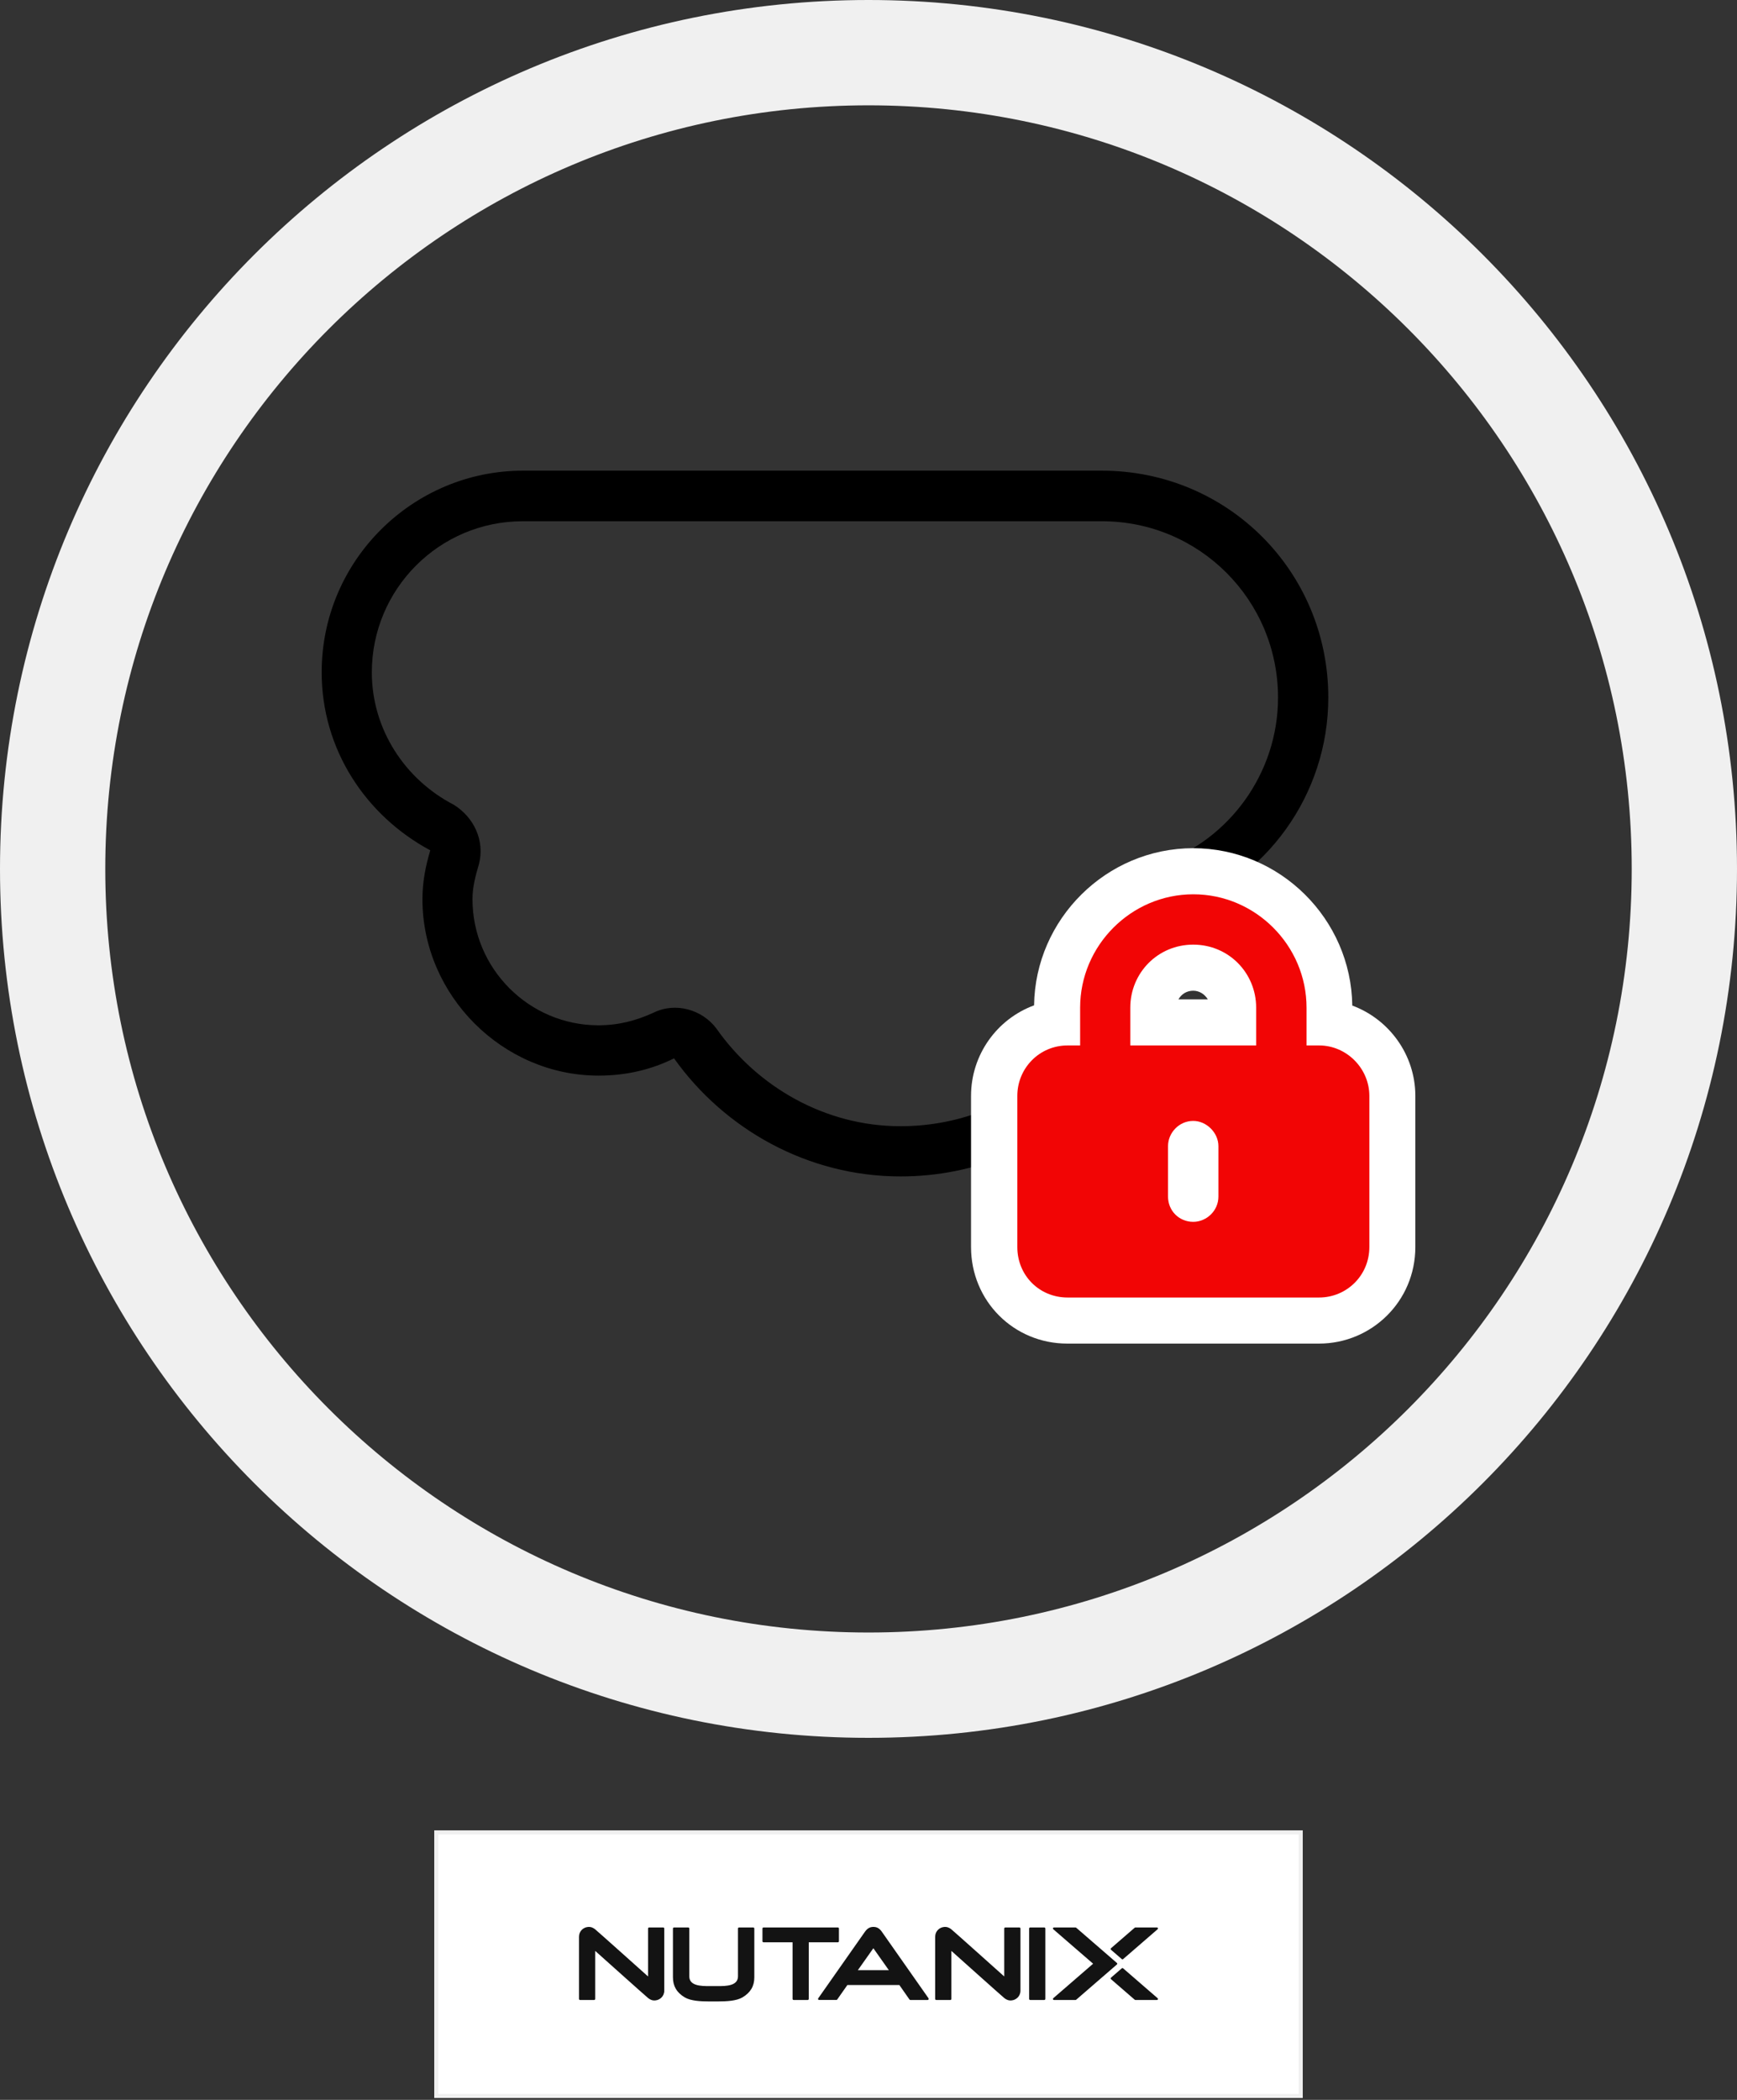
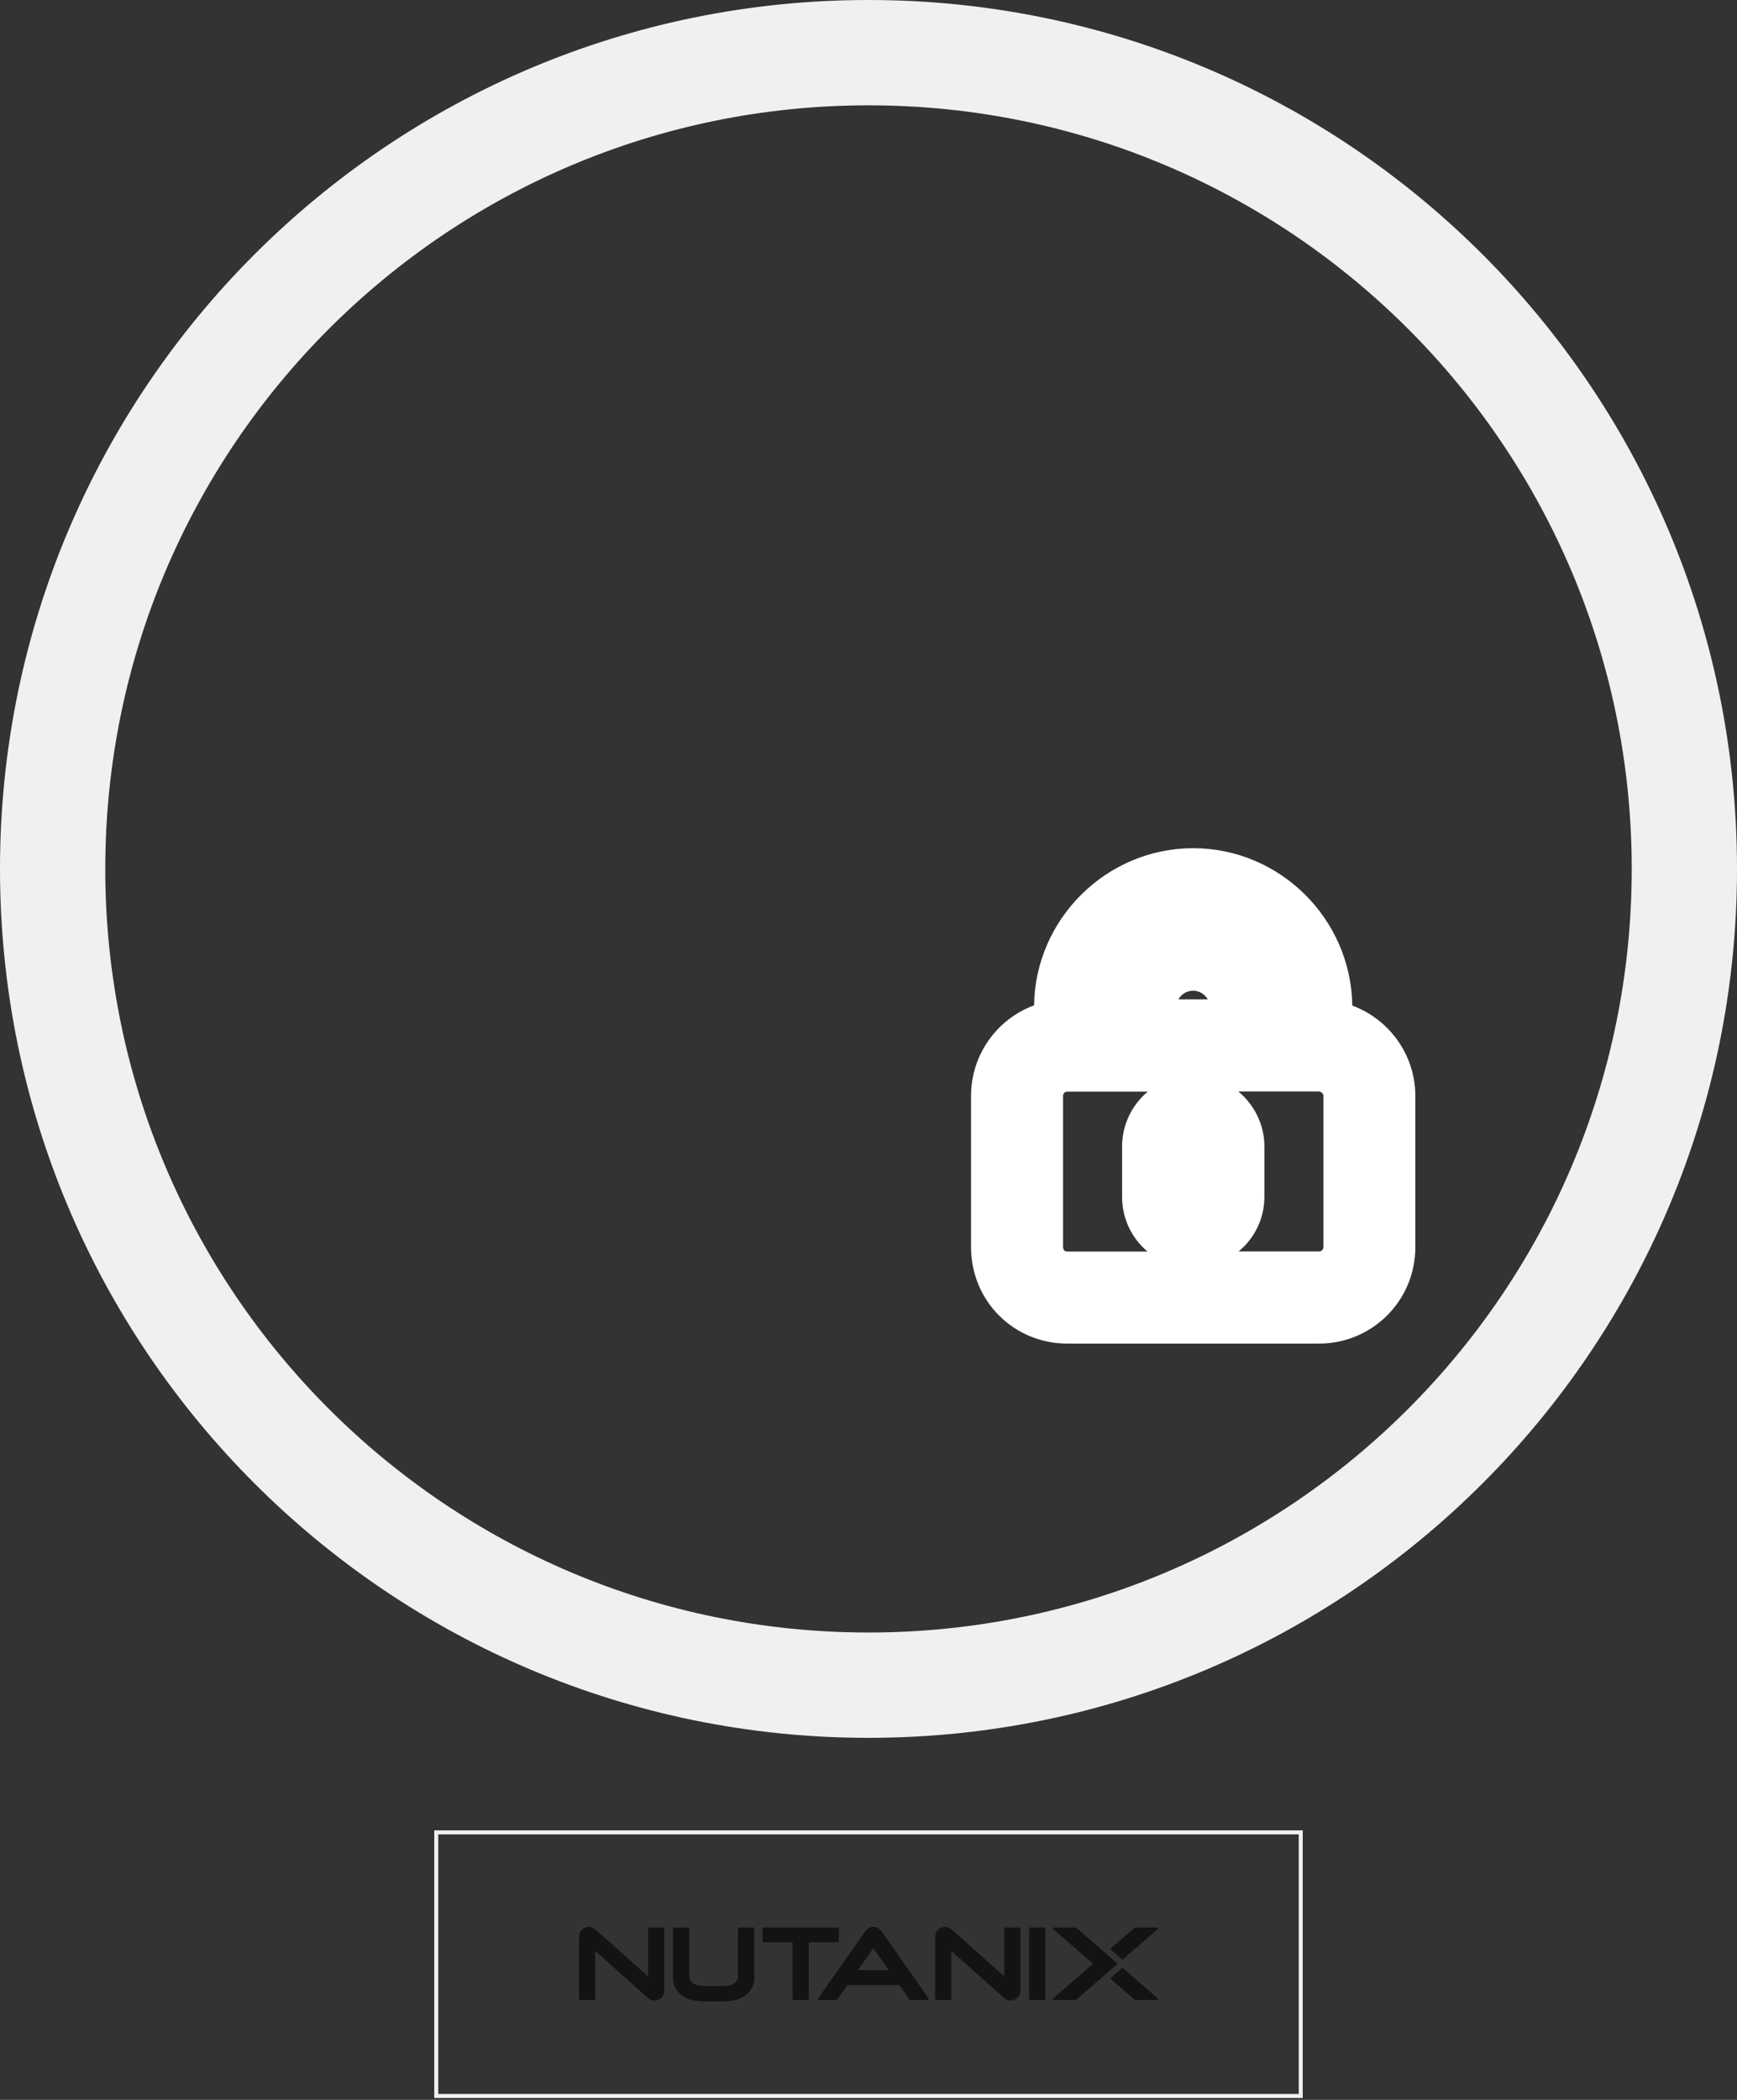
<svg xmlns="http://www.w3.org/2000/svg" width="432" height="522" viewBox="0 0 432 522" fill="none">
  <rect x="0" y="0" width="432" height="522" fill="#333333" stroke="none" />
-   <rect x="108.5" y="455.5" width="215" height="65.528" fill="white" />
  <rect x="108.5" y="455.5" width="215" height="65.528" stroke="#F0F0F0" />
-   <path d="M208.381 482.826H201.155C201.155 482.826 201.143 482.83 201.143 482.838V496.895C201.143 497.046 201.024 497.165 200.872 497.165H197.385C197.234 497.165 197.114 497.046 197.114 496.895V482.838C197.114 482.838 197.11 482.826 197.102 482.826H189.897C189.746 482.826 189.626 482.706 189.626 482.555V479.406C189.626 479.255 189.746 479.135 189.897 479.135H208.377C208.528 479.135 208.647 479.255 208.647 479.406V482.555C208.647 482.706 208.528 482.826 208.377 482.826H208.381ZM259.712 479.135H256.22C256.069 479.135 255.95 479.255 255.95 479.406V496.895C255.95 497.046 256.069 497.165 256.22 497.165H259.712C259.863 497.165 259.982 497.046 259.982 496.895V479.406C259.982 479.255 259.863 479.135 259.712 479.135ZM287.913 496.727C287.993 496.795 288.02 496.907 287.985 497.002C287.949 497.098 287.853 497.165 287.75 497.165H282.375C282.316 497.165 282.256 497.145 282.212 497.106L276.308 491.994C276.253 491.946 276.221 491.879 276.221 491.807C276.221 491.735 276.253 491.668 276.308 491.62L278.996 489.295C279.087 489.215 279.226 489.215 279.322 489.295L287.913 496.731V496.727ZM278.996 487.01C279.043 487.05 279.099 487.069 279.159 487.069C279.218 487.069 279.274 487.05 279.322 487.01L287.913 479.573C287.993 479.506 288.02 479.394 287.985 479.299C287.949 479.203 287.853 479.135 287.75 479.135H282.375C282.316 479.135 282.256 479.155 282.212 479.195L276.308 484.307C276.253 484.354 276.221 484.422 276.221 484.494C276.221 484.565 276.253 484.633 276.308 484.681L278.996 487.006V487.01ZM277.869 488.152C277.869 488.081 277.837 488.013 277.781 487.965L267.654 479.199C267.61 479.159 267.55 479.139 267.49 479.139H262.116C262.013 479.139 261.917 479.203 261.881 479.303C261.845 479.402 261.873 479.51 261.953 479.577L271.854 488.144C271.854 488.144 271.858 488.156 271.854 488.16L261.953 496.727C261.873 496.795 261.845 496.907 261.881 497.002C261.917 497.098 262.013 497.165 262.116 497.165H267.49C267.55 497.165 267.61 497.145 267.654 497.106L277.781 488.339C277.837 488.292 277.869 488.224 277.869 488.152ZM148.033 484.995C148.033 484.995 148.045 484.979 148.053 484.987C148.582 485.461 160.645 496.262 161.226 496.719C161.739 497.121 162.332 497.372 163.105 497.257C164.104 497.133 165.207 496.281 165.207 494.84V479.406C165.207 479.255 165.087 479.135 164.936 479.135H161.445C161.293 479.135 161.174 479.255 161.174 479.406V491.293C161.174 491.293 161.162 491.309 161.154 491.301C160.625 490.828 148.562 480.027 147.981 479.569C147.467 479.167 146.874 478.916 146.102 479.032C145.103 479.155 144 480.011 144 481.448V496.899C144 497.05 144.119 497.169 144.271 497.169H147.758C147.909 497.169 148.029 497.05 148.029 496.899V484.995H148.033ZM236.618 484.995C236.618 484.995 236.63 484.979 236.638 484.987C237.167 485.461 249.23 496.262 249.811 496.719C250.324 497.121 250.918 497.372 251.69 497.257C252.689 497.133 253.792 496.281 253.792 494.84V479.406C253.792 479.255 253.672 479.135 253.521 479.135H250.03C249.879 479.135 249.759 479.255 249.759 479.406V491.293C249.759 491.293 249.747 491.309 249.739 491.301C249.21 490.828 237.147 480.027 236.566 479.569C236.053 479.167 235.459 478.916 234.687 479.032C233.688 479.155 232.585 480.011 232.585 481.448V496.899C232.585 497.05 232.705 497.169 232.856 497.169H236.343C236.494 497.169 236.614 497.05 236.614 496.899V484.995H236.618ZM178.579 497.524C180.753 497.52 183.177 497.396 184.662 496.516C186.64 495.346 187.604 493.726 187.604 491.556V479.406C187.604 479.259 187.484 479.135 187.333 479.135H183.81C183.659 479.135 183.539 479.255 183.539 479.406V491.321C183.503 493.694 180.565 493.718 178.448 493.718H176.521C174.403 493.718 171.465 493.694 171.429 491.321V479.406C171.429 479.255 171.306 479.135 171.158 479.135H167.635C167.488 479.135 167.364 479.259 167.364 479.406V491.56C167.364 493.73 168.328 495.35 170.306 496.52C171.795 497.4 174.216 497.524 176.389 497.528H178.575L178.579 497.524ZM230.925 496.759C230.981 496.839 230.989 496.942 230.945 497.026C230.901 497.114 230.814 497.165 230.718 497.165H226.411C226.323 497.165 226.243 497.121 226.192 497.05L223.68 493.455C223.68 493.455 223.676 493.451 223.672 493.451H210.749C210.749 493.451 210.741 493.451 210.741 493.455L208.217 497.054C208.17 497.121 208.09 497.161 208.01 497.161H203.703C203.607 497.161 203.52 497.11 203.476 497.022C203.432 496.938 203.44 496.835 203.496 496.755C203.496 496.755 214.456 481.114 215.132 480.178C215.809 479.243 216.49 479 217.222 479C218.031 479 218.652 479.303 219.253 480.107L230.937 496.755L230.925 496.759ZM221.052 489.745L217.218 484.315C217.218 484.315 217.207 484.307 217.199 484.315L213.361 489.745C213.361 489.745 213.361 489.761 213.369 489.761H221.04C221.04 489.761 221.056 489.749 221.048 489.745H221.052Z" fill="#131313" />
+   <path d="M208.381 482.826H201.155C201.155 482.826 201.143 482.83 201.143 482.838V496.895C201.143 497.046 201.024 497.165 200.872 497.165H197.385C197.234 497.165 197.114 497.046 197.114 496.895V482.838C197.114 482.838 197.11 482.826 197.102 482.826H189.897C189.746 482.826 189.626 482.706 189.626 482.555V479.406C189.626 479.255 189.746 479.135 189.897 479.135H208.377C208.528 479.135 208.647 479.255 208.647 479.406V482.555C208.647 482.706 208.528 482.826 208.377 482.826H208.381ZM259.712 479.135H256.22C256.069 479.135 255.95 479.255 255.95 479.406V496.895C255.95 497.046 256.069 497.165 256.22 497.165H259.712C259.863 497.165 259.982 497.046 259.982 496.895V479.406C259.982 479.255 259.863 479.135 259.712 479.135ZM287.913 496.727C287.993 496.795 288.02 496.907 287.985 497.002C287.949 497.098 287.853 497.165 287.75 497.165H282.375C282.316 497.165 282.256 497.145 282.212 497.106L276.308 491.994C276.253 491.946 276.221 491.879 276.221 491.807C276.221 491.735 276.253 491.668 276.308 491.62L278.996 489.295C279.087 489.215 279.226 489.215 279.322 489.295L287.913 496.731V496.727ZM278.996 487.01C279.043 487.05 279.099 487.069 279.159 487.069C279.218 487.069 279.274 487.05 279.322 487.01L287.913 479.573C287.993 479.506 288.02 479.394 287.985 479.299C287.949 479.203 287.853 479.135 287.75 479.135H282.375C282.316 479.135 282.256 479.155 282.212 479.195L276.308 484.307C276.253 484.354 276.221 484.422 276.221 484.494C276.221 484.565 276.253 484.633 276.308 484.681L278.996 487.006V487.01ZM277.869 488.152C277.869 488.081 277.837 488.013 277.781 487.965L267.654 479.199C267.61 479.159 267.55 479.139 267.49 479.139H262.116C262.013 479.139 261.917 479.203 261.881 479.303C261.845 479.402 261.873 479.51 261.953 479.577L271.854 488.144C271.854 488.144 271.858 488.156 271.854 488.16L261.953 496.727C261.873 496.795 261.845 496.907 261.881 497.002C261.917 497.098 262.013 497.165 262.116 497.165H267.49C267.55 497.165 267.61 497.145 267.654 497.106L277.781 488.339C277.837 488.292 277.869 488.224 277.869 488.152ZM148.033 484.995C148.033 484.995 148.045 484.979 148.053 484.987C148.582 485.461 160.645 496.262 161.226 496.719C161.739 497.121 162.332 497.372 163.105 497.257C164.104 497.133 165.207 496.281 165.207 494.84V479.406C165.207 479.255 165.087 479.135 164.936 479.135H161.445C161.293 479.135 161.174 479.255 161.174 479.406V491.293C161.174 491.293 161.162 491.309 161.154 491.301C160.625 490.828 148.562 480.027 147.981 479.569C147.467 479.167 146.874 478.916 146.102 479.032C145.103 479.155 144 480.011 144 481.448V496.899C144 497.05 144.119 497.169 144.271 497.169H147.758C147.909 497.169 148.029 497.05 148.029 496.899V484.995H148.033ZM236.618 484.995C236.618 484.995 236.63 484.979 236.638 484.987C237.167 485.461 249.23 496.262 249.811 496.719C250.324 497.121 250.918 497.372 251.69 497.257C252.689 497.133 253.792 496.281 253.792 494.84V479.406C253.792 479.255 253.672 479.135 253.521 479.135H250.03C249.879 479.135 249.759 479.255 249.759 479.406V491.293C249.759 491.293 249.747 491.309 249.739 491.301C249.21 490.828 237.147 480.027 236.566 479.569C236.053 479.167 235.459 478.916 234.687 479.032C233.688 479.155 232.585 480.011 232.585 481.448V496.899C232.585 497.05 232.705 497.169 232.856 497.169H236.343C236.494 497.169 236.614 497.05 236.614 496.899V484.995H236.618ZM178.579 497.524C180.753 497.52 183.177 497.396 184.662 496.516C186.64 495.346 187.604 493.726 187.604 491.556V479.406C187.604 479.259 187.484 479.135 187.333 479.135H183.81C183.659 479.135 183.539 479.255 183.539 479.406V491.321C183.503 493.694 180.565 493.718 178.448 493.718H176.521C174.403 493.718 171.465 493.694 171.429 491.321V479.406C171.429 479.255 171.306 479.135 171.158 479.135H167.635C167.488 479.135 167.364 479.259 167.364 479.406V491.56C167.364 493.73 168.328 495.35 170.306 496.52C171.795 497.4 174.216 497.524 176.389 497.528H178.575L178.579 497.524ZM230.925 496.759C230.981 496.839 230.989 496.942 230.945 497.026C230.901 497.114 230.814 497.165 230.718 497.165H226.411C226.323 497.165 226.243 497.121 226.192 497.05L223.68 493.455C223.68 493.455 223.676 493.451 223.672 493.451H210.749C210.749 493.451 210.741 493.451 210.741 493.455L208.217 497.054C208.17 497.121 208.09 497.161 208.01 497.161H203.703C203.607 497.161 203.52 497.11 203.476 497.022C203.432 496.938 203.44 496.835 203.496 496.755C203.496 496.755 214.456 481.114 215.132 480.178C215.809 479.243 216.49 479 217.222 479C218.031 479 218.652 479.303 219.253 480.107L230.937 496.755L230.925 496.759ZM221.052 489.745L217.218 484.315C217.218 484.315 217.207 484.307 217.199 484.315L213.361 489.745C213.361 489.745 213.361 489.761 213.369 489.761H221.04H221.052Z" fill="#131313" />
  <path fill-rule="evenodd" clip-rule="evenodd" d="M216 405.818C320.834 405.818 405.818 320.834 405.818 216C405.818 111.166 320.834 26.182 216 26.182C111.166 26.182 26.182 111.166 26.182 216C26.182 320.834 111.166 405.818 216 405.818ZM216 432C335.294 432 432 335.294 432 216C432 96.707 335.294 0 216 0C96.707 0 0 96.707 0 216C0 335.294 96.707 432 216 432Z" fill="#F0F0F0" />
-   <path d="M107.01 211.396C105.837 215.319 105.064 219.214 105.064 223.539C105.064 247.424 125.007 267.386 148.869 267.386C155.907 267.386 162.174 265.811 167.638 263.09C180.17 280.703 200.885 292.446 223.976 292.446C261.142 292.446 291.271 263.09 292.816 226.26C314.733 218.813 330.354 197.677 330.354 173.391C330.354 142.059 305.319 117 274.017 117H130.07C102.689 117 80 139.31 80 167.119C80 186.308 90.958 202.747 106.981 211.367L107.01 211.396ZM130.099 129.573H274.046C298.309 129.573 317.851 149.162 317.851 173.42C317.851 192.207 305.72 208.647 288.896 214.546C283.803 216.494 280.684 220.818 280.284 225.916C279.111 256.074 254.475 279.959 223.947 279.959C205.177 279.959 188.353 270.164 178.167 255.672C174.649 250.975 168.01 249.028 162.517 251.749C158.225 253.696 153.905 254.871 148.812 254.871C131.588 254.871 117.51 240.78 117.51 223.539C117.51 220.417 118.282 217.668 119.084 214.918C120.658 209.047 117.911 203.177 112.818 200.026C100.686 193.754 92.475 181.238 92.475 167.148C92.475 146.384 109.298 129.573 130.014 129.573H130.099Z" fill="black" />
  <path d="M328.052 333.999C341.099 333.999 352 323.517 352 309.999V272.424C352 262.171 345.448 253.35 336.32 249.971C336.034 228.434 318.323 210.85 296.751 210.85C275.177 210.85 257.466 228.434 257.18 249.914C247.938 253.321 241.501 262.2 241.501 272.424V309.999C241.501 323.373 252.086 333.999 265.448 333.999H328.052ZM296.751 246.276C298.295 246.276 299.64 247.164 300.384 248.424H293.088C293.803 247.136 295.148 246.276 296.751 246.276ZM329.11 309.999C329.11 310.371 328.996 310.6 328.824 310.772C328.624 310.973 328.366 311.087 328.052 311.087H308.052C311.914 307.879 314.461 303.069 314.461 297.484V284.94C314.461 279.526 311.914 274.601 307.995 271.335H328.052C328.251 271.335 328.538 271.421 328.795 271.679C329.053 271.937 329.139 272.195 329.139 272.424V309.999H329.11ZM264.648 310.801C264.648 310.801 264.39 310.485 264.39 309.999V272.424C264.39 272.109 264.504 271.851 264.705 271.651C264.877 271.479 265.106 271.364 265.477 271.364H285.448C281.5 274.687 279.068 279.641 279.068 284.968V297.512C279.068 303.011 281.529 307.879 285.391 311.116H265.477C264.991 311.116 264.791 310.944 264.676 310.858L264.648 310.801Z" fill="white" />
-   <path d="M328.061 322.544C334.9 322.544 340.565 317.074 340.565 310V272.425C340.565 265.581 334.9 259.881 328.061 259.881H324.942V250.488C324.942 235.023 312.239 222.307 296.788 222.307C281.338 222.307 268.634 235.023 268.634 250.488V259.881H265.516C258.477 259.881 253.012 265.552 253.012 272.425V310C253.012 317.046 258.477 322.544 265.516 322.544H328.118H328.061ZM303.026 297.456C303.026 300.979 300.079 303.729 296.76 303.729C293.24 303.729 290.493 300.979 290.493 297.456V284.912C290.493 281.591 293.24 278.641 296.76 278.641C300.079 278.641 303.026 281.591 303.026 284.912V297.456ZM281.109 250.488C281.109 241.867 287.947 234.822 296.76 234.822C305.572 234.822 312.411 241.867 312.411 250.488V259.881H281.109V250.488Z" fill="#F20505" />
</svg>